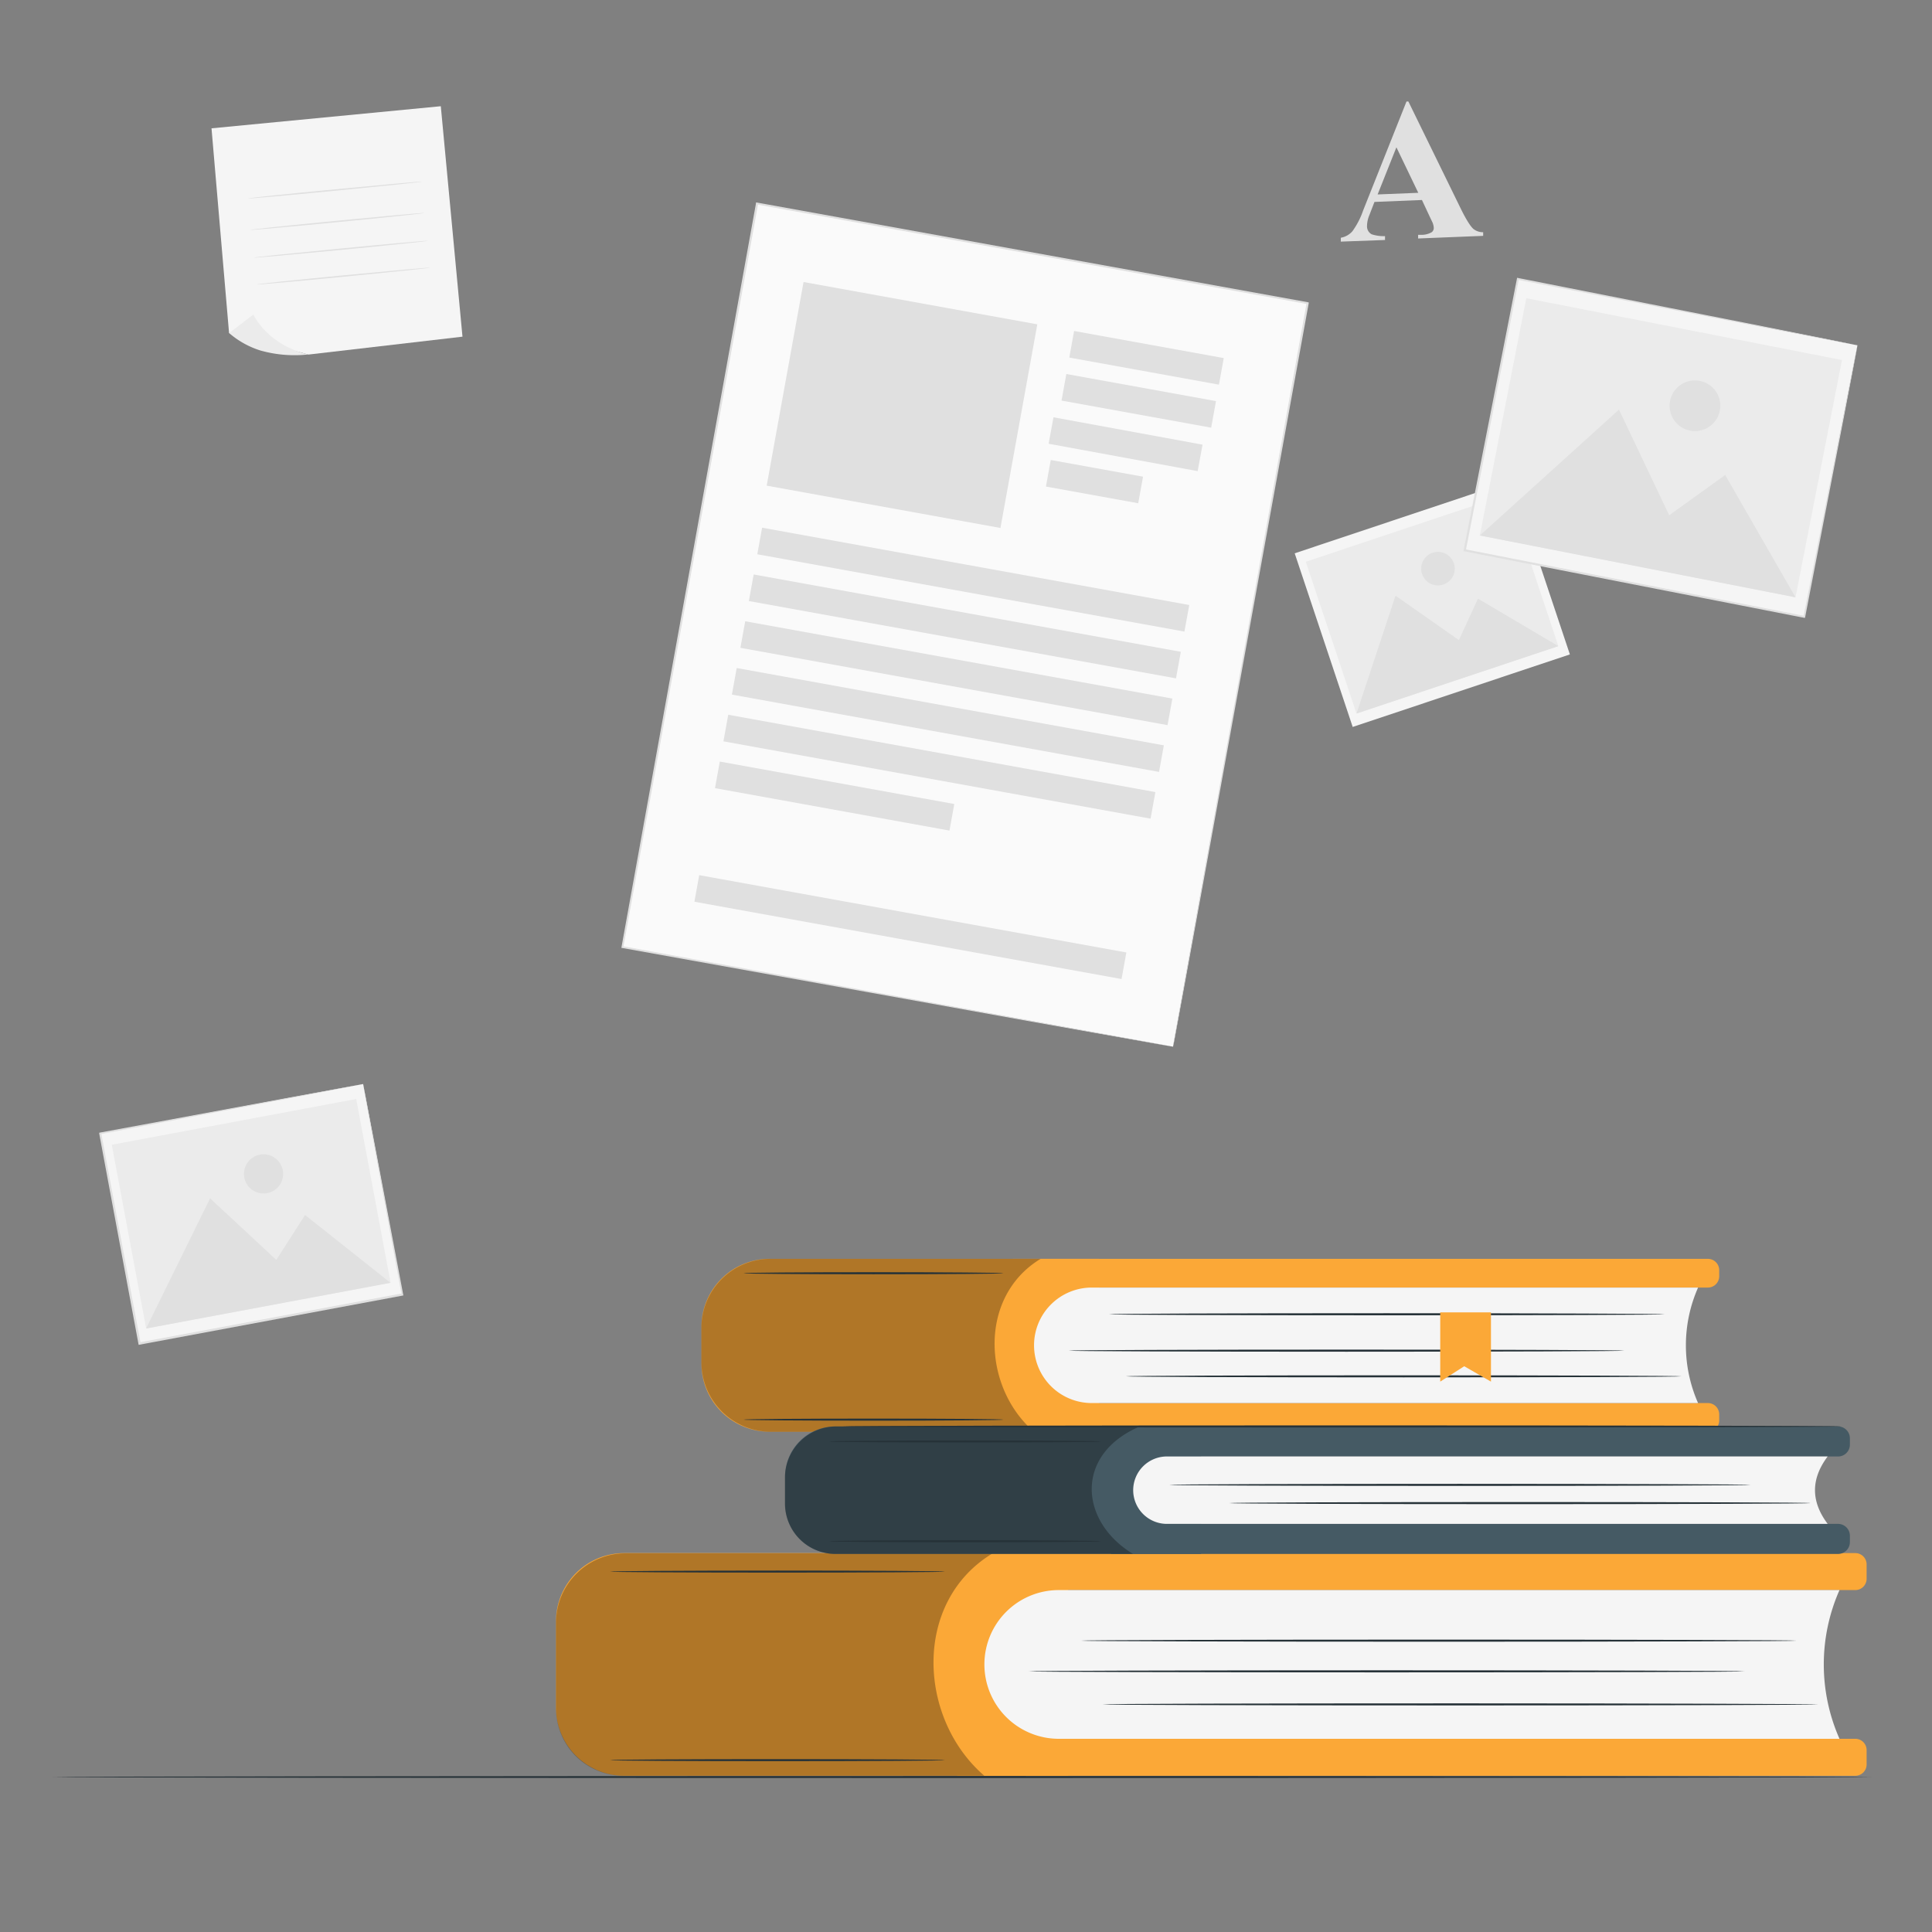
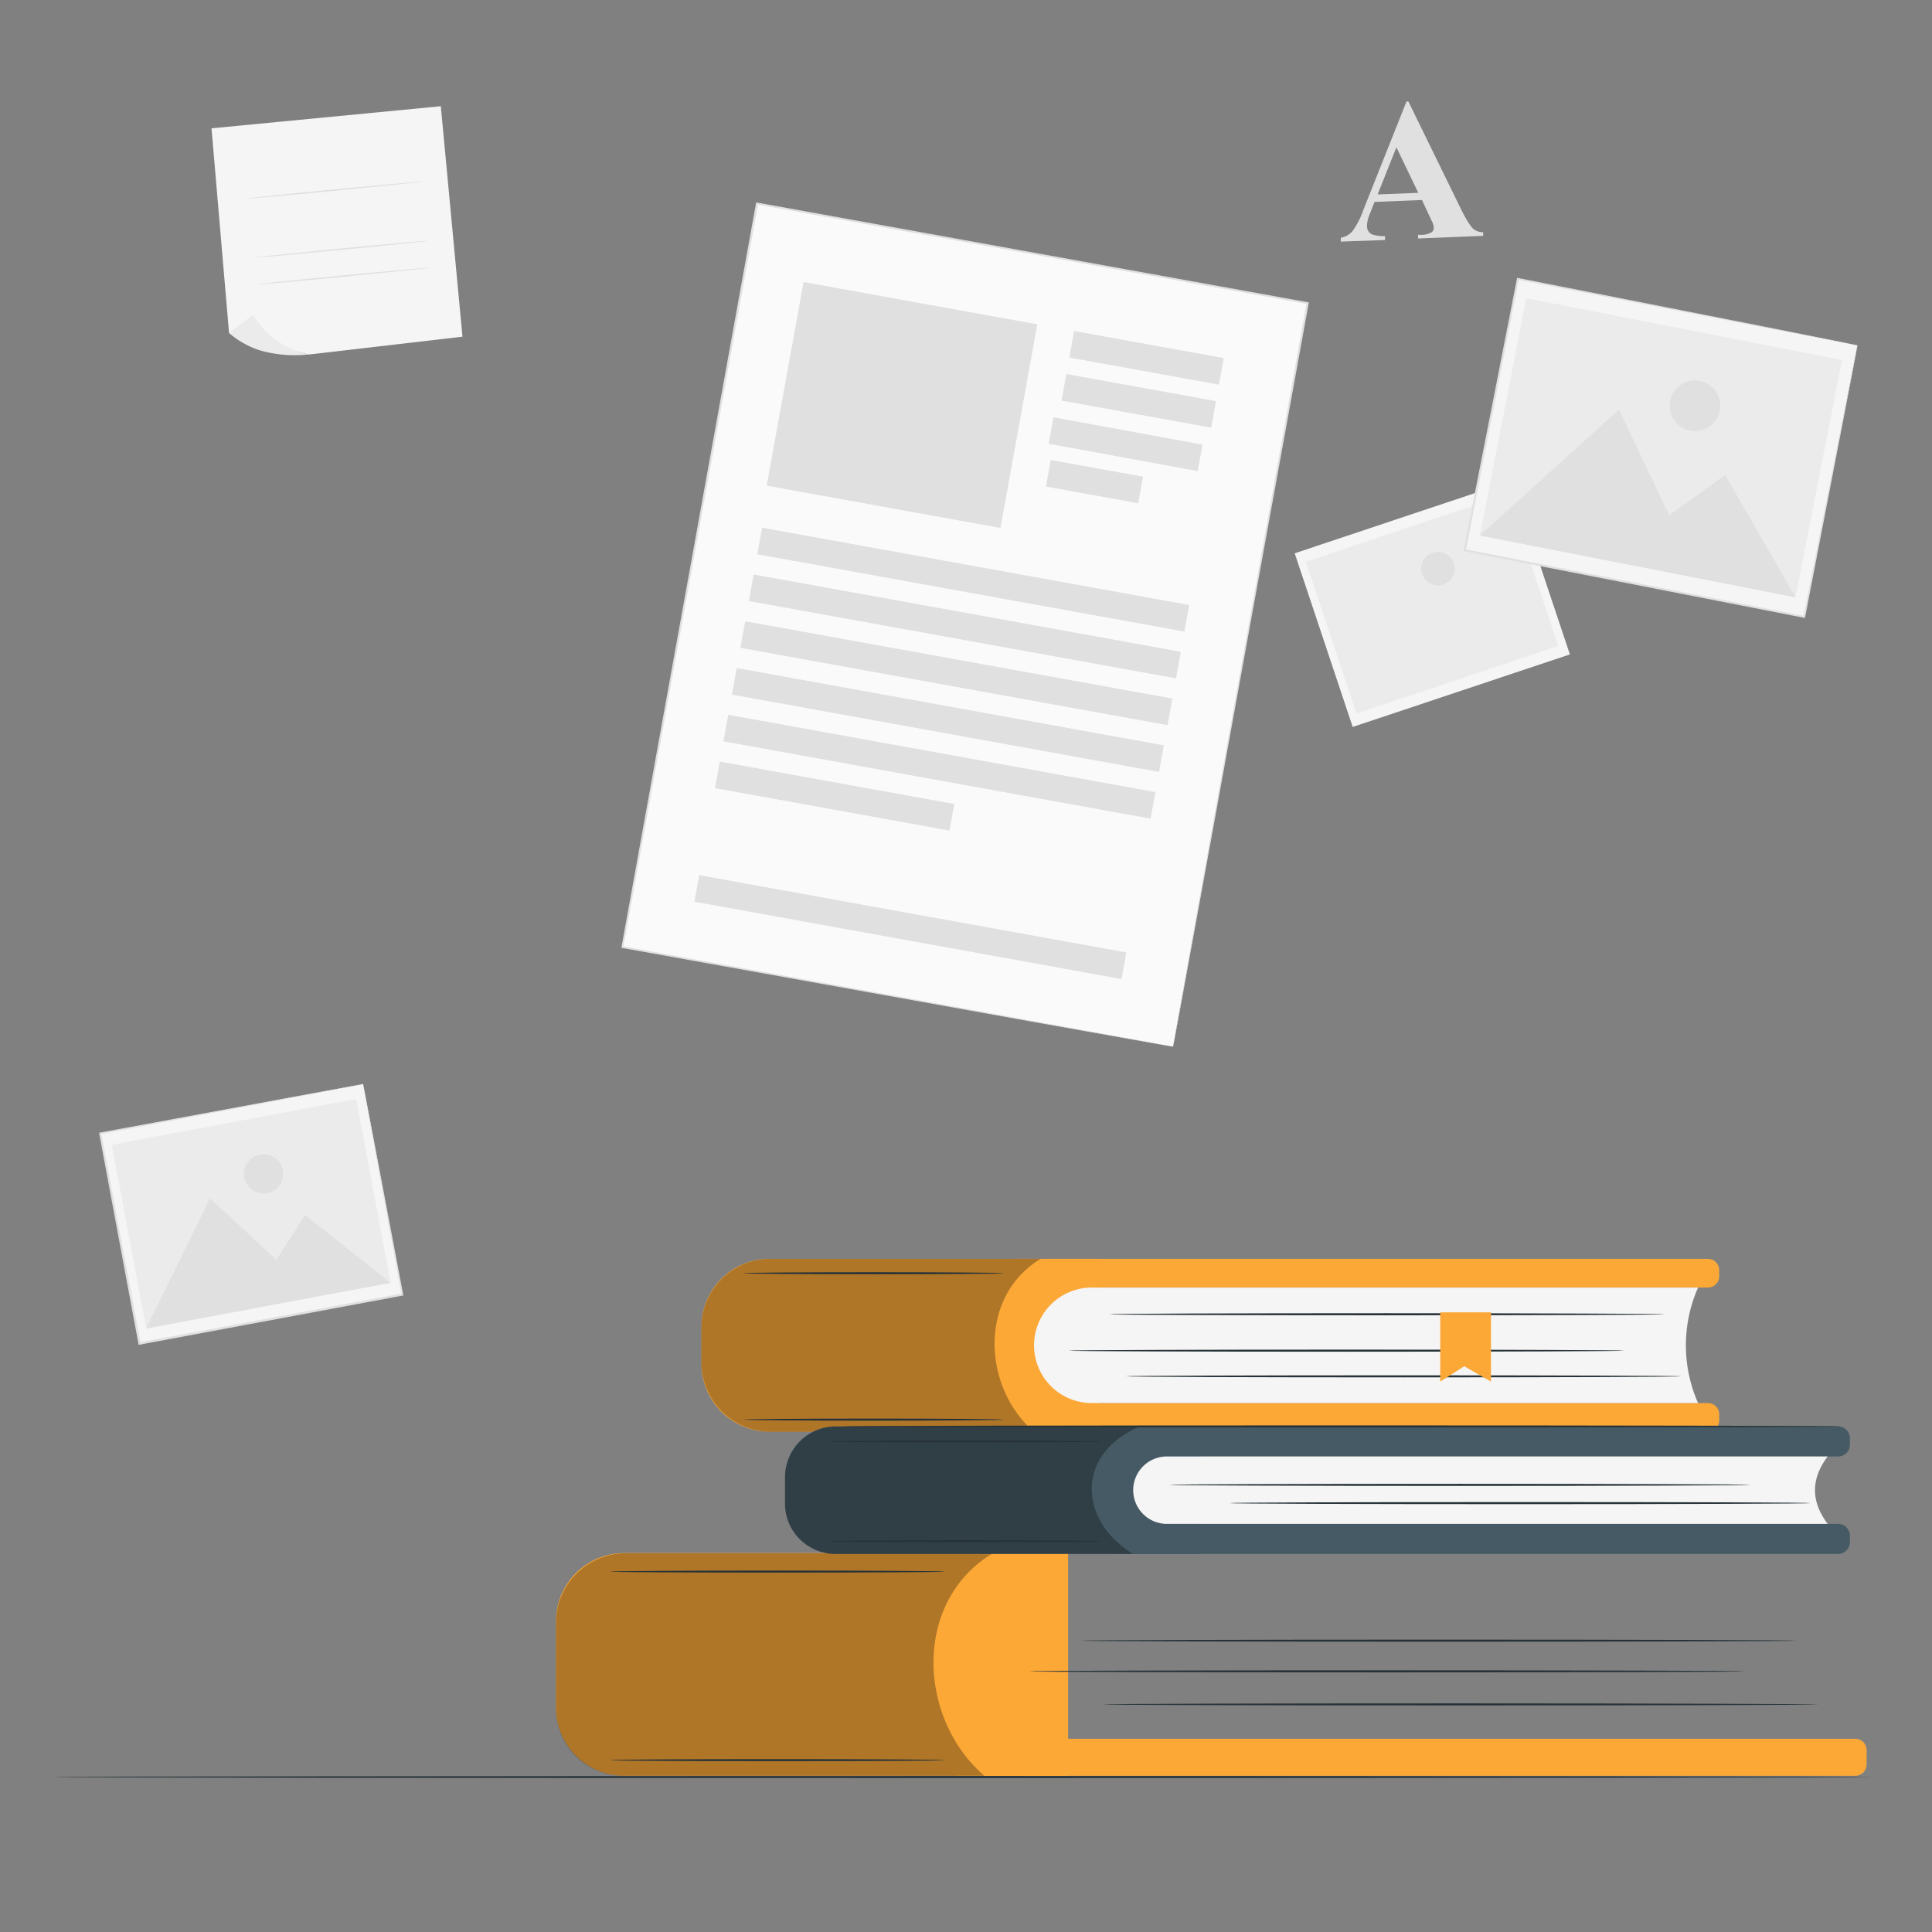
<svg xmlns="http://www.w3.org/2000/svg" viewBox="0 0 500 500">
  <rect x="0" y="0" width="500" height="500" fill="#808080" stroke="none" />
  <g id="freepik--background-complete--inject-176">
    <rect x="30.42" y="286.45" width="69.22" height="55.34" transform="translate(-56.65 17.31) rotate(-10.6)" style="fill:#f5f5f5" />
    <path d="M94,280.56l-.33.08-1,.19-3.69.72-13.93,2.67L26,293.52l.19-.28c3,16.19,6.52,34.75,10.21,54.39h0l-.31-.22,68-12.68-.17.26c-3-16.38-5.52-29.95-7.27-39.46-.86-4.75-1.54-8.48-2-11-.23-1.27-.4-2.24-.52-2.92s-.17-1-.17-1,.08.32.2,1l.57,2.87c.49,2.55,1.2,6.26,2.11,11,1.81,9.53,4.39,23.14,7.51,39.56l.05.21-.22.05L36.14,348l-.26.05-.05-.27h0c-3.66-19.64-7.13-38.2-10.15-54.4l0-.23.24-.05L75.16,284l13.89-2.54,3.67-.66.93-.16Z" style="fill:#e0e0e0" />
    <rect x="32.8" y="289.94" width="64.36" height="48.37" transform="translate(-56.65 17.3) rotate(-10.6)" style="fill:#ebebeb" />
    <polygon points="37.8 343.82 54.37 310.13 71.51 326.06 78.95 314.44 101.06 331.99 37.8 343.82" style="fill:#e0e0e0" />
    <path d="M73.19,302.87a5.07,5.07,0,1,1-5.92-4.05A5.07,5.07,0,0,1,73.19,302.87Z" style="fill:#e0e0e0" />
    <rect x="151.97" y="89.38" width="195.57" height="144.8" transform="translate(46.07 378.71) rotate(-79.74)" style="fill:#fafafa" />
    <path d="M303.57,270.89s.05-.32.15-.92l.48-2.71c.42-2.38,1.05-5.9,1.86-10.47,1.65-9.16,4.05-22.54,7.09-39.48l25-138.9.2.28L195.9,52.92h0l.31-.22c-13,71.79-25.07,138.29-34.89,192.43l-.17-.25,103.53,18.86L293.41,269l7.56,1.4c1.71.31,2.6.49,2.6.49l-2.56-.44-7.53-1.34L264.75,264l-103.7-18.66-.21,0,0-.21c9.79-54.16,21.82-120.66,34.8-192.45l0-.26.27,0h0L338.45,78.21l.24.05,0,.23c-10.37,57-19.13,105.13-25.29,139l-7.2,39.4c-.84,4.55-1.48,8-1.92,10.42-.22,1.17-.38,2.06-.49,2.67Z" style="fill:#e0e0e0" />
    <rect x="202.69" y="78.04" width="61.48" height="53.56" transform="translate(22.41 -39.91) rotate(10.26)" style="fill:#e0e0e0" />
    <rect x="277.03" y="89.12" width="39.36" height="6.99" transform="translate(21.25 -51.38) rotate(10.26)" style="fill:#e0e0e0" />
    <rect x="195.71" y="146.52" width="112.34" height="6.99" transform="translate(30.75 -42.47) rotate(10.26)" style="fill:#e0e0e0" />
    <rect x="193.52" y="158.63" width="112.34" height="6.99" transform="translate(32.88 -41.89) rotate(10.26)" style="fill:#e0e0e0" />
    <rect x="191.33" y="170.73" width="112.34" height="6.99" transform="translate(35 -41.3) rotate(10.26)" style="fill:#e0e0e0" />
    <rect x="189.13" y="182.84" width="112.34" height="6.99" transform="translate(37.12 -40.72) rotate(10.26)" style="fill:#e0e0e0" />
    <rect x="186.94" y="194.94" width="112.34" height="6.99" transform="translate(39.24 -40.14) rotate(10.26)" style="fill:#e0e0e0" />
    <rect x="179.43" y="236.44" width="112.34" height="6.99" transform="translate(46.51 -38.13) rotate(10.26)" style="fill:#e0e0e0" />
    <rect x="185.16" y="202.53" width="61.67" height="6.99" transform="translate(40.16 -35.18) rotate(10.26)" style="fill:#e0e0e0" />
    <rect x="275.02" y="100.25" width="39.36" height="6.99" transform="translate(23.2 -50.84) rotate(10.26)" style="fill:#e0e0e0" />
    <rect x="273" y="111.38" width="39.36" height="6.99" transform="matrix(0.98, 0.18, -0.18, 0.98, 25.15, -50.3)" style="fill:#e0e0e0" />
    <rect x="271.11" y="121.16" width="24.27" height="6.99" transform="translate(26.74 -48.47) rotate(10.26)" style="fill:#e0e0e0" />
    <path d="M368,51.76l-12.29.5-1.33,3.44a7.59,7.59,0,0,0-.6,2.83A2.32,2.32,0,0,0,355,60.64a10.09,10.09,0,0,0,3.44.47l0,1L347,62.53l0-1a5.17,5.17,0,0,0,3-1.68,20.43,20.43,0,0,0,2.77-5.36L364,26.27l.49,0,13.69,28q2,4,3.16,5a4,4,0,0,0,2.5.83l0,.94-16.83.68,0-.95.7,0a5.19,5.19,0,0,0,2.82-.68,1.34,1.34,0,0,0,.52-1.2,3.21,3.21,0,0,0-.19-.94c0-.15-.33-.79-.85-1.89Zm-.95-1.86-5.66-11.78-4.86,12.2Z" style="fill:#e0e0e0" />
    <rect x="341.04" y="132.61" width="59.26" height="47.38" transform="translate(-30.42 125.46) rotate(-18.47)" style="fill:#f5f5f5" />
    <rect x="343.08" y="135.6" width="55.09" height="41.41" transform="translate(-30.43 125.45) rotate(-18.47)" style="fill:#ebebeb" />
-     <polygon points="351.06 184.67 361.16 154.16 377.56 165.66 382.5 154.93 403.31 167.22 351.06 184.67" style="fill:#e0e0e0" />
    <path d="M376.26,145.79a4.34,4.34,0,1,1-5.49-2.74A4.33,4.33,0,0,1,376.26,145.79Z" style="fill:#e0e0e0" />
    <rect x="394.11" y="71.12" width="71.59" height="89.54" transform="translate(233.54 515.51) rotate(-78.92)" style="fill:#f5f5f5" />
    <path d="M480.72,89.37l-.43-.07-1.24-.22-4.78-.91-18-3.46L392.8,72.4l.28-.19c-4.09,20.91-8.77,44.88-13.73,70.25h0l-.21-.32L467,159.41l-.26.17c4.19-21.14,7.66-38.67,10.09-50.92,1.23-6.13,2.19-10.94,2.85-14.23.33-1.64.58-2.89.76-3.76s.28-1.3.28-1.3-.07.43-.23,1.27-.39,2.1-.7,3.72c-.63,3.28-1.55,8.08-2.72,14.2-2.38,12.3-5.79,29.89-9.89,51.11l-.05.22-.21,0L379,142.68l-.26-.05.05-.26h0c5-25.36,9.69-49.33,13.79-70.24l.05-.24.23.05L456.47,84.5l17.92,3.58,4.73,1,1.2.25Z" style="fill:#e0e0e0" />
    <rect x="398.56" y="74.26" width="62.57" height="83.25" transform="translate(233.51 515.44) rotate(-78.92)" style="fill:#ebebeb" />
    <polygon points="382.98 138.59 418.99 106.01 431.99 133.35 446.48 122.93 464.68 154.59 382.98 138.59" style="fill:#e0e0e0" />
    <path d="M445.09,106.26a6.56,6.56,0,1,1-5.18-7.69A6.55,6.55,0,0,1,445.09,106.26Z" style="fill:#e0e0e0" />
    <polygon points="54.74 33.21 59.28 86.19 79.83 91.76 119.69 87.13 114.08 27.49 54.74 33.21" style="fill:#f5f5f5" />
    <path d="M65.55,81.43l-6.26,4.76a22.73,22.73,0,0,0,8.17,4.54,32.74,32.74,0,0,0,12.37,1S70.34,90.12,65.55,81.43Z" style="fill:#ebebeb" />
    <path d="M109.28,47c0,.1-10.08,1.15-22.53,2.36s-22.57,2.11-22.58,2S74.25,50.18,86.71,49,109.27,46.87,109.28,47Z" style="fill:#e0e0e0" />
-     <path d="M109.87,55.12c0,.1-10.08,1.16-22.53,2.37s-22.57,2.1-22.58,2,10.08-1.16,22.54-2.37S109.86,55,109.87,55.12Z" style="fill:#e0e0e0" />
    <path d="M110.82,62.31c0,.1-10.08,1.16-22.53,2.36s-22.56,2.11-22.57,2,10.07-1.15,22.53-2.36S110.81,62.21,110.82,62.31Z" style="fill:#e0e0e0" />
    <path d="M111.45,69.26c0,.09-10.08,1.15-22.54,2.36s-22.56,2.11-22.57,2,10.08-1.16,22.54-2.36S111.44,69.16,111.45,69.26Z" style="fill:#e0e0e0" />
  </g>
  <g id="freepik--Floor--inject-176">
    <path d="M484.39,459.9c0,.14-105.4.26-235.38.26s-235.4-.12-235.4-.26,105.37-.27,235.4-.27S484.39,459.75,484.39,459.9Z" style="fill:#263238" />
  </g>
  <g id="freepik--Books--inject-176">
    <path d="M199.18,325.79h85.26a0,0,0,0,1,0,0v44.74a0,0,0,0,1,0,0H199.18a17.65,17.65,0,0,1-17.65-17.65v-9.45a17.65,17.65,0,0,1,17.65-17.65Z" style="fill:#FBA837" />
    <path d="M262.15,325.79H442a2.93,2.93,0,0,1,2.93,2.93v1.57a2.93,2.93,0,0,1-2.93,2.93H262.15a0,0,0,0,1,0,0v-7.43A0,0,0,0,1,262.15,325.79Z" style="fill:#FBA837" />
    <path d="M262.15,363.11H442a2.93,2.93,0,0,1,2.93,2.93v1.57a2.93,2.93,0,0,1-2.93,2.93H262.15a0,0,0,0,1,0,0v-7.43a0,0,0,0,1,0,0Z" style="fill:#FBA837" />
    <path d="M439.46,363.11H282.55a14.94,14.94,0,0,1-14.94-14.95h0a14.94,14.94,0,0,1,14.94-14.94H439.46A37,37,0,0,0,439.46,363.11Z" style="fill:#f5f5f5" />
    <path d="M267.61,370.54H199.53a18,18,0,0,1-18-18v-8.89a17.86,17.86,0,0,1,17.86-17.86h69.91C253.11,335.61,254.32,359.11,267.61,370.54Z" style="opacity:0.3" />
    <path d="M420.4,349.55c0,.15-32.21.27-71.93.27s-71.93-.12-71.93-.27,32.2-.27,71.93-.27S420.4,349.4,420.4,349.55Z" style="fill:#263238" />
    <path d="M435.2,356.19c0,.15-32.21.27-71.93.27s-71.93-.12-71.93-.27,32.2-.26,71.93-.26S435.2,356.05,435.2,356.19Z" style="fill:#263238" />
    <path d="M430.84,340.13c0,.15-32.21.27-71.93.27s-71.94-.12-71.94-.27,32.2-.27,71.94-.27S430.84,340,430.84,340.13Z" style="fill:#263238" />
    <path d="M259.73,367.4c0,.15-15.08.27-33.67.27s-33.67-.12-33.67-.27,15.07-.27,33.67-.27S259.73,367.25,259.73,367.4Z" style="fill:#263238" />
    <path d="M259.73,329.51c0,.15-15.08.27-33.67.27s-33.67-.12-33.67-.27,15.07-.27,33.67-.27S259.73,329.36,259.73,329.51Z" style="fill:#263238" />
    <path d="M161.54,401.94H276.43a0,0,0,0,1,0,0v57.62a0,0,0,0,1,0,0H161.54a17.65,17.65,0,0,1-17.65-17.65V419.59a17.65,17.65,0,0,1,17.65-17.65Z" style="fill:#FBA837" />
-     <path d="M247.72,401.94H480.15a2.93,2.93,0,0,1,2.93,2.93v3.71a2.93,2.93,0,0,1-2.93,2.93H247.72a0,0,0,0,1,0,0v-9.57A0,0,0,0,1,247.72,401.94Z" style="fill:#FBA837" />
    <path d="M247.72,450H480.15a2.93,2.93,0,0,1,2.93,2.93v3.71a2.93,2.93,0,0,1-2.93,2.93H247.72a0,0,0,0,1,0,0V450A0,0,0,0,1,247.72,450Z" style="fill:#FBA837" />
-     <path d="M476.06,450H274a19.25,19.25,0,0,1-19.24-19.25h0A19.24,19.24,0,0,1,274,411.51H476.06A47.59,47.59,0,0,0,476.06,450Z" style="fill:#f5f5f5" />
    <path d="M254.74,459.56H161.31a17.41,17.41,0,0,1-17.41-17.42V420a18,18,0,0,1,18-18h95C236.07,414.58,237.63,444.85,254.74,459.56Z" style="opacity:0.3" />
    <path d="M451.51,432.54c0,.15-41.48.27-92.63.27s-92.64-.12-92.64-.27,41.47-.27,92.64-.27S451.51,432.39,451.51,432.54Z" style="fill:#263238" />
    <path d="M470.58,441.09c0,.15-41.48.27-92.64.27s-92.64-.12-92.64-.27,41.47-.26,92.64-.26S470.58,441,470.58,441.09Z" style="fill:#263238" />
    <path d="M465,424.6c0,.15-41.47.27-92.63.27s-92.64-.12-92.64-.27,41.47-.27,92.64-.27S465,424.45,465,424.6Z" style="fill:#263238" />
    <path d="M244.59,455.52c0,.15-19.41.27-43.36.27s-43.36-.12-43.36-.27,19.41-.26,43.36-.26S244.59,455.38,244.59,455.52Z" style="fill:#263238" />
    <path d="M244.59,406.73c0,.14-19.41.26-43.36.26s-43.36-.12-43.36-.26,19.41-.27,43.36-.27S244.59,406.58,244.59,406.73Z" style="fill:#263238" />
    <path d="M216.18,369.16h94.66a0,0,0,0,1,0,0v33a0,0,0,0,1,0,0H216.18a13,13,0,0,1-13-13v-7a13,13,0,0,1,13-13Z" style="fill:#455a64" />
    <path d="M287.52,369.16H475.68a3.07,3.07,0,0,1,3.07,3.07v1.64a3.07,3.07,0,0,1-3.07,3.07H287.52a0,0,0,0,1,0,0v-7.77A0,0,0,0,1,287.52,369.16Z" style="fill:#455a64" />
    <path d="M287.52,394.38H475.68a3.07,3.07,0,0,1,3.07,3.07v1.64a3.07,3.07,0,0,1-3.07,3.07H287.52a0,0,0,0,1,0,0v-7.77A0,0,0,0,1,287.52,394.38Z" style="fill:#455a64" />
    <path d="M473,394.38H302a8.73,8.73,0,0,1-8.73-8.72h0a8.73,8.73,0,0,1,8.73-8.73H473Q466.44,385.66,473,394.38Z" style="fill:#f5f5f5" />
    <path d="M293.22,402.15h-77a13.09,13.09,0,0,1-13.09-13.1v-6.52a13.36,13.36,0,0,1,13.36-13.37H295C278.05,376.4,279.32,393.73,293.22,402.15Z" style="opacity:0.3" />
    <path d="M453.09,384.28c0,.15-33.7.27-75.26.27s-75.26-.12-75.26-.27,33.69-.26,75.26-.26S453.09,384.14,453.09,384.28Z" style="fill:#263238" />
    <path d="M468.58,389c0,.15-33.7.27-75.26.27s-75.26-.12-75.26-.27,33.69-.27,75.26-.27S468.58,388.83,468.58,389Z" style="fill:#263238" />
    <path d="M285,398.87c0,.15-15.77.27-35.23.27s-35.23-.12-35.23-.27,15.77-.27,35.23-.27S285,398.72,285,398.87Z" style="fill:#263238" />
    <path d="M285,373.05c0,.15-15.77.26-35.23.26s-35.23-.11-35.23-.26,15.77-.27,35.23-.27S285,372.9,285,373.05Z" style="fill:#263238" />
    <path d="M476.5,369.16c0,.15-57.87.27-129.23.27S218,369.31,218,369.16s57.85-.27,129.24-.27S476.5,369,476.5,369.16Z" style="fill:#263238" />
    <polygon points="372.73 339.64 372.73 357.56 378.94 353.58 385.86 357.56 385.86 339.64 372.73 339.64" style="fill:#FBA837" />
  </g>
</svg>